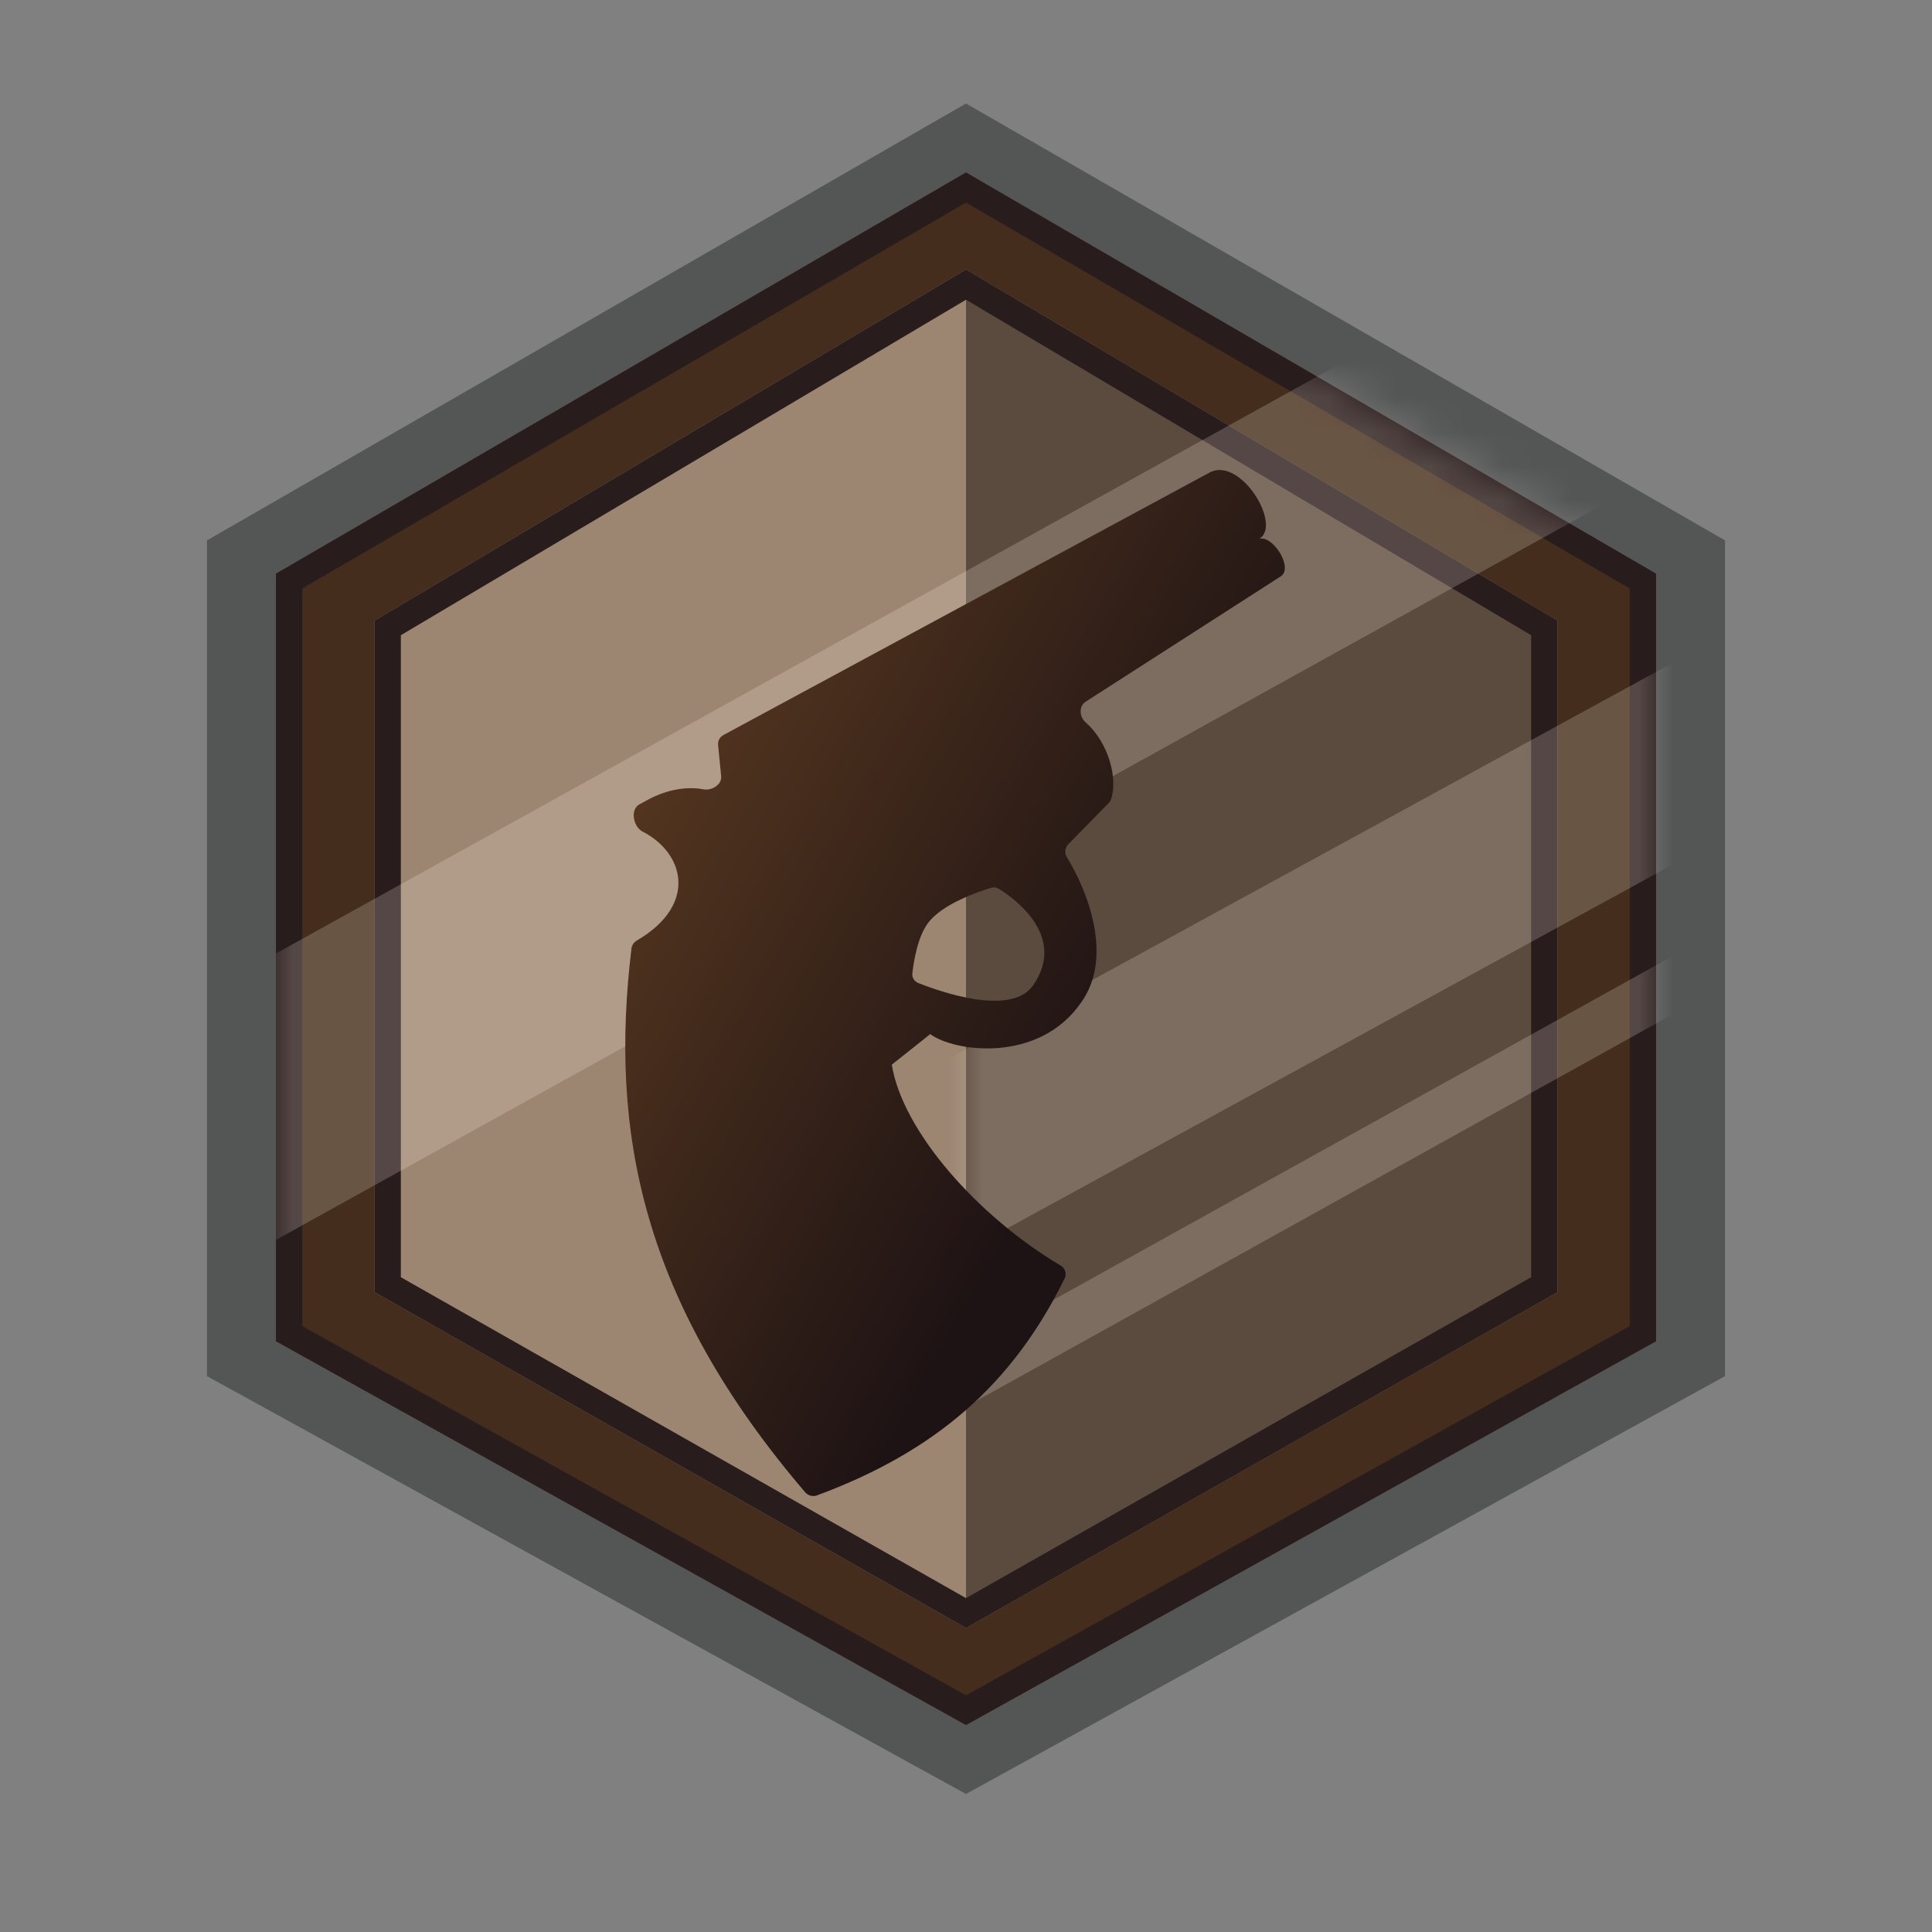
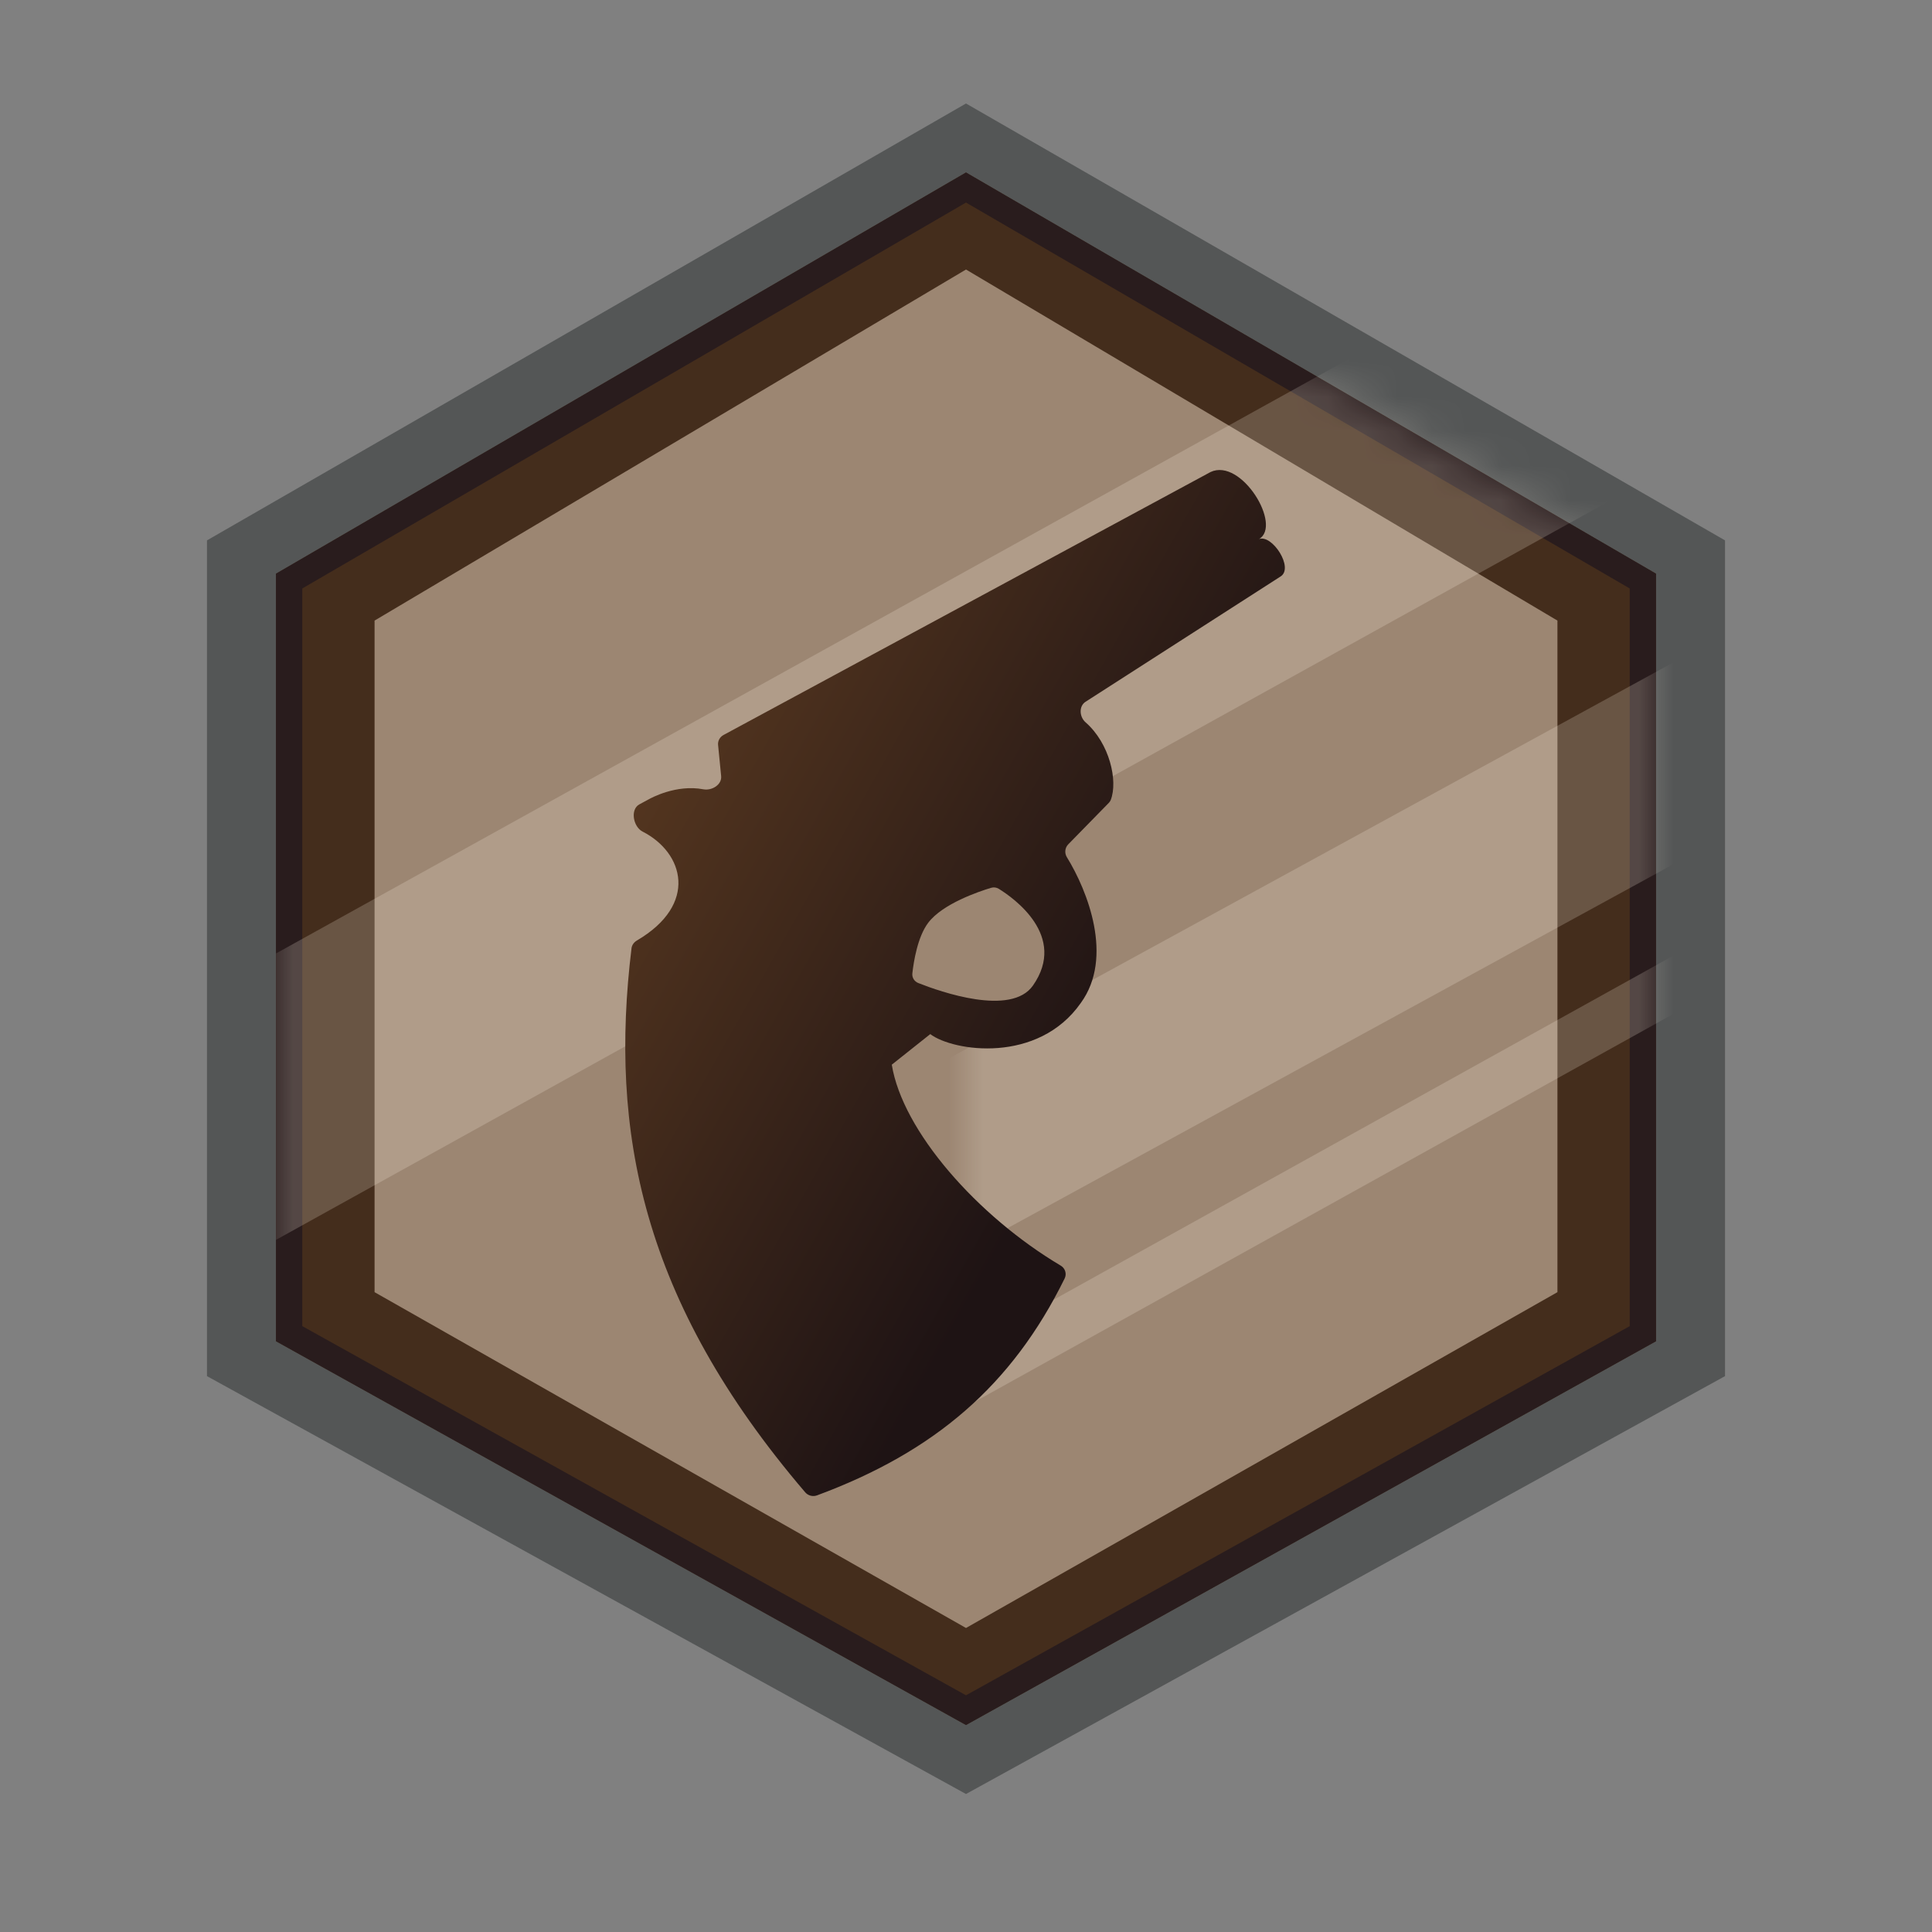
<svg xmlns="http://www.w3.org/2000/svg" width="56" height="56" viewBox="0 0 56 56" fill="none">
  <rect x="0" y="0" width="56" height="56" fill="#808080" stroke="none" />
  <path opacity="0.5" d="M6 15.663V39.888L28 52L50 39.888V15.663L28 3L6 15.663Z" fill="#282C2D" />
  <path d="M8 16.629V38.876L28 50L48 38.876V16.629L28 5L8 16.629Z" fill="#442D1C" />
  <path d="M10.857 17.988V37.454L28 47.188L45.143 37.454V17.988L28 7.812L10.857 17.988Z" fill="#9C8672" />
-   <path d="M45.143 17.988V37.454L28 47.188V7.812L45.143 17.988Z" fill="#5B4B3E" />
  <path fill-rule="evenodd" clip-rule="evenodd" d="M8.762 38.439L28 49.139L47.238 38.439V17.057L28 5.871L8.762 17.057V38.439ZM8 16.629V38.876L28 50L48 38.876V16.629L28 5L8 16.629Z" fill="#291C1D" />
-   <path fill-rule="evenodd" clip-rule="evenodd" d="M11.619 37.021L28 46.322L44.381 37.021V18.412L28 8.688L11.619 18.412V37.021ZM10.857 17.988V37.454L28 47.188L45.143 37.454V17.988L28 7.812L10.857 17.988Z" fill="#291C1D" />
  <g opacity="0.2">
    <mask id="mask0_2251_99667" style="mask-type:alpha" maskUnits="userSpaceOnUse" x="8" y="5" width="40" height="45">
      <path d="M8 16.629V38.876L28 27.5V50L48 38.876V16.629L28 5L8 16.629Z" fill="#D9D9D9" />
    </mask>
    <g mask="url(#mask0_2251_99667)">
      <path d="M8 27.636L55.619 1.25V9.551L8 35.938V27.636Z" fill="#FFF5E7" />
      <path d="M8 41.339L55.619 15.312V21.161L8 47.188V41.339Z" fill="#FFF5E7" />
      <path d="M8 50.186L55.619 23.75V25.439L8 51.875V50.186Z" fill="#FFF5E7" />
    </g>
  </g>
  <path fill-rule="evenodd" clip-rule="evenodd" d="M35.088 13.682L20.97 21.305C20.864 21.363 20.802 21.476 20.814 21.594L20.903 22.496C20.928 22.742 20.637 22.925 20.387 22.878C19.599 22.728 18.864 23.134 18.799 23.171C18.796 23.173 18.793 23.174 18.79 23.176L18.532 23.315C18.261 23.462 18.352 23.965 18.627 24.105C19.819 24.712 20.252 26.212 18.459 27.262C18.375 27.311 18.315 27.395 18.304 27.49C17.666 32.762 18.578 37.688 23.341 43.257C23.424 43.353 23.561 43.389 23.682 43.344C27.088 42.082 29.331 40.159 30.859 37.058C30.925 36.924 30.877 36.762 30.746 36.685C28.322 35.244 26.159 32.781 25.849 30.86L26.964 29.974C27.629 30.477 30.088 30.847 31.331 29.067C32.286 27.748 31.524 25.821 30.925 24.848C30.851 24.729 30.865 24.575 30.963 24.474L32.139 23.272C32.163 23.248 32.182 23.22 32.195 23.189C32.411 22.633 32.161 21.544 31.467 20.938C31.286 20.78 31.265 20.469 31.467 20.34L37.114 16.712C37.518 16.467 36.871 15.476 36.491 15.626C37.175 15.236 35.982 13.26 35.088 13.682ZM36.491 15.626C36.48 15.632 36.468 15.638 36.455 15.644C36.467 15.637 36.479 15.63 36.491 15.626ZM26.904 26.748C27.321 26.195 28.372 25.841 28.726 25.734C28.802 25.711 28.882 25.721 28.949 25.762C29.38 26.028 30.945 27.129 29.941 28.566C29.309 29.47 27.257 28.747 26.618 28.494C26.501 28.448 26.431 28.334 26.445 28.213C26.484 27.865 26.598 27.153 26.904 26.748Z" fill="url(#paint0_linear_2251_99667)" />
  <defs>
    <linearGradient id="paint0_linear_2251_99667" x1="33.203" y1="28.777" x2="19.576" y2="21.093" gradientUnits="userSpaceOnUse">
      <stop stop-color="#1E1314" />
      <stop offset="1" stop-color="#53351F" />
    </linearGradient>
  </defs>
</svg>